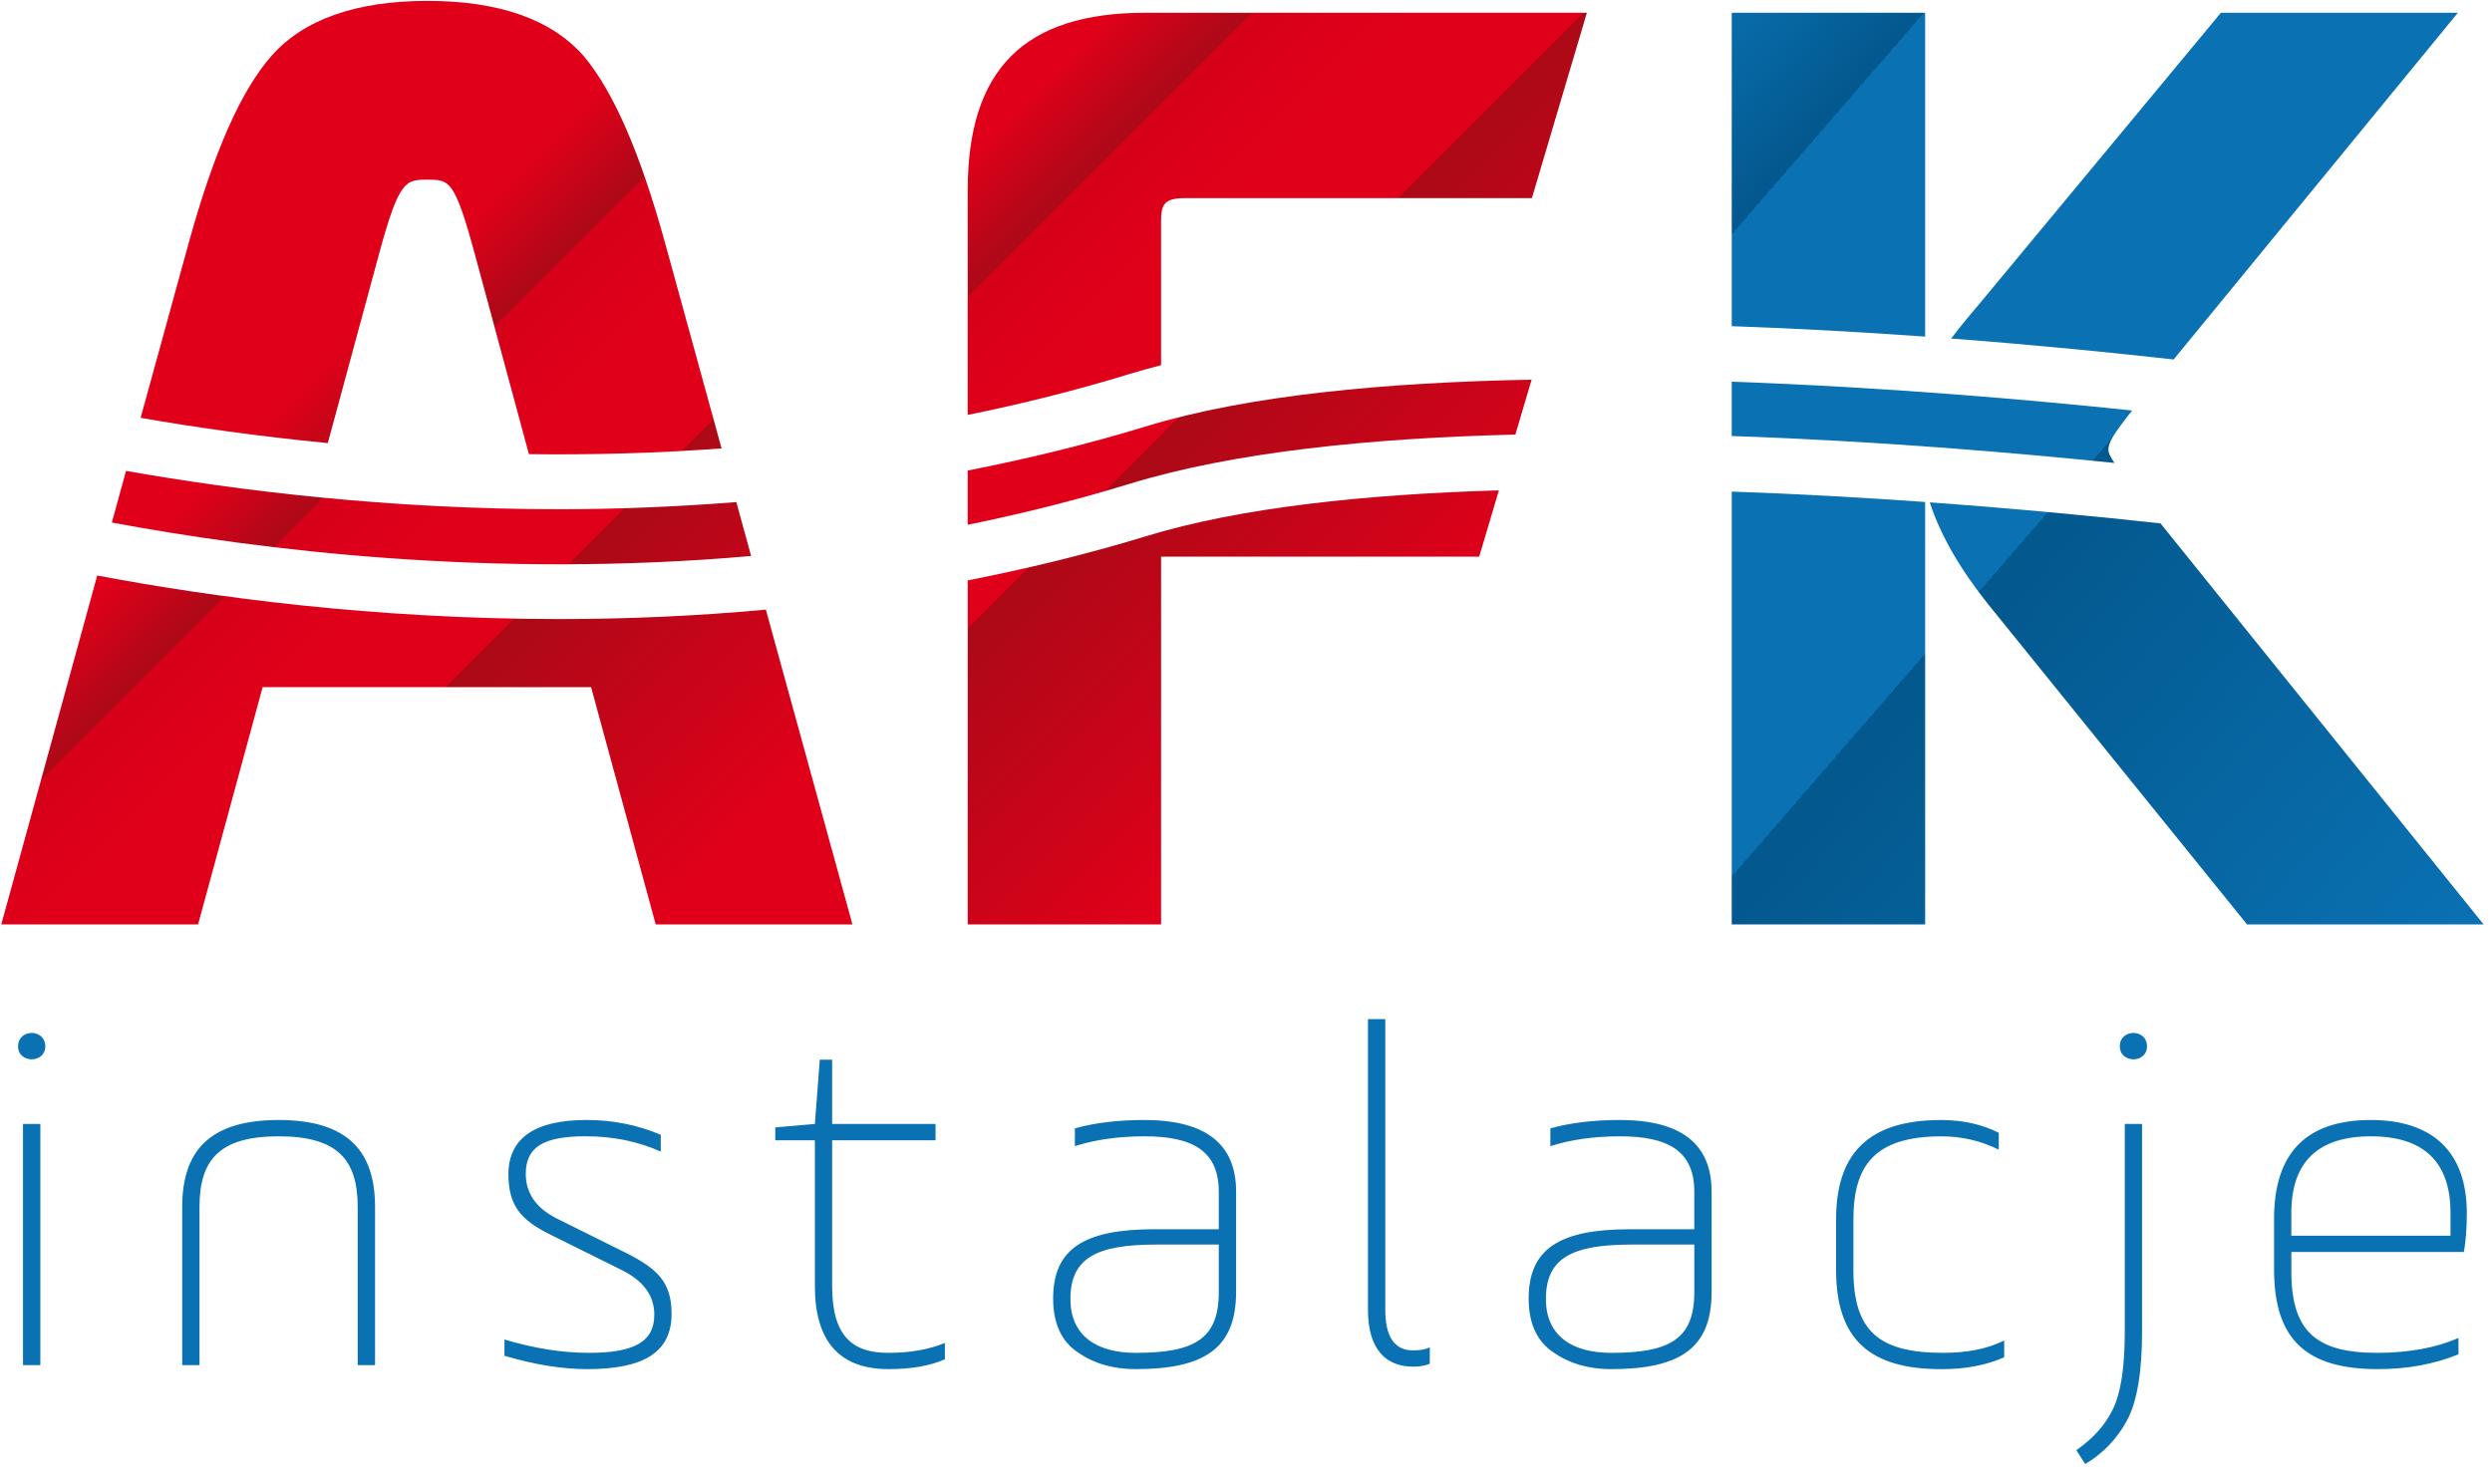
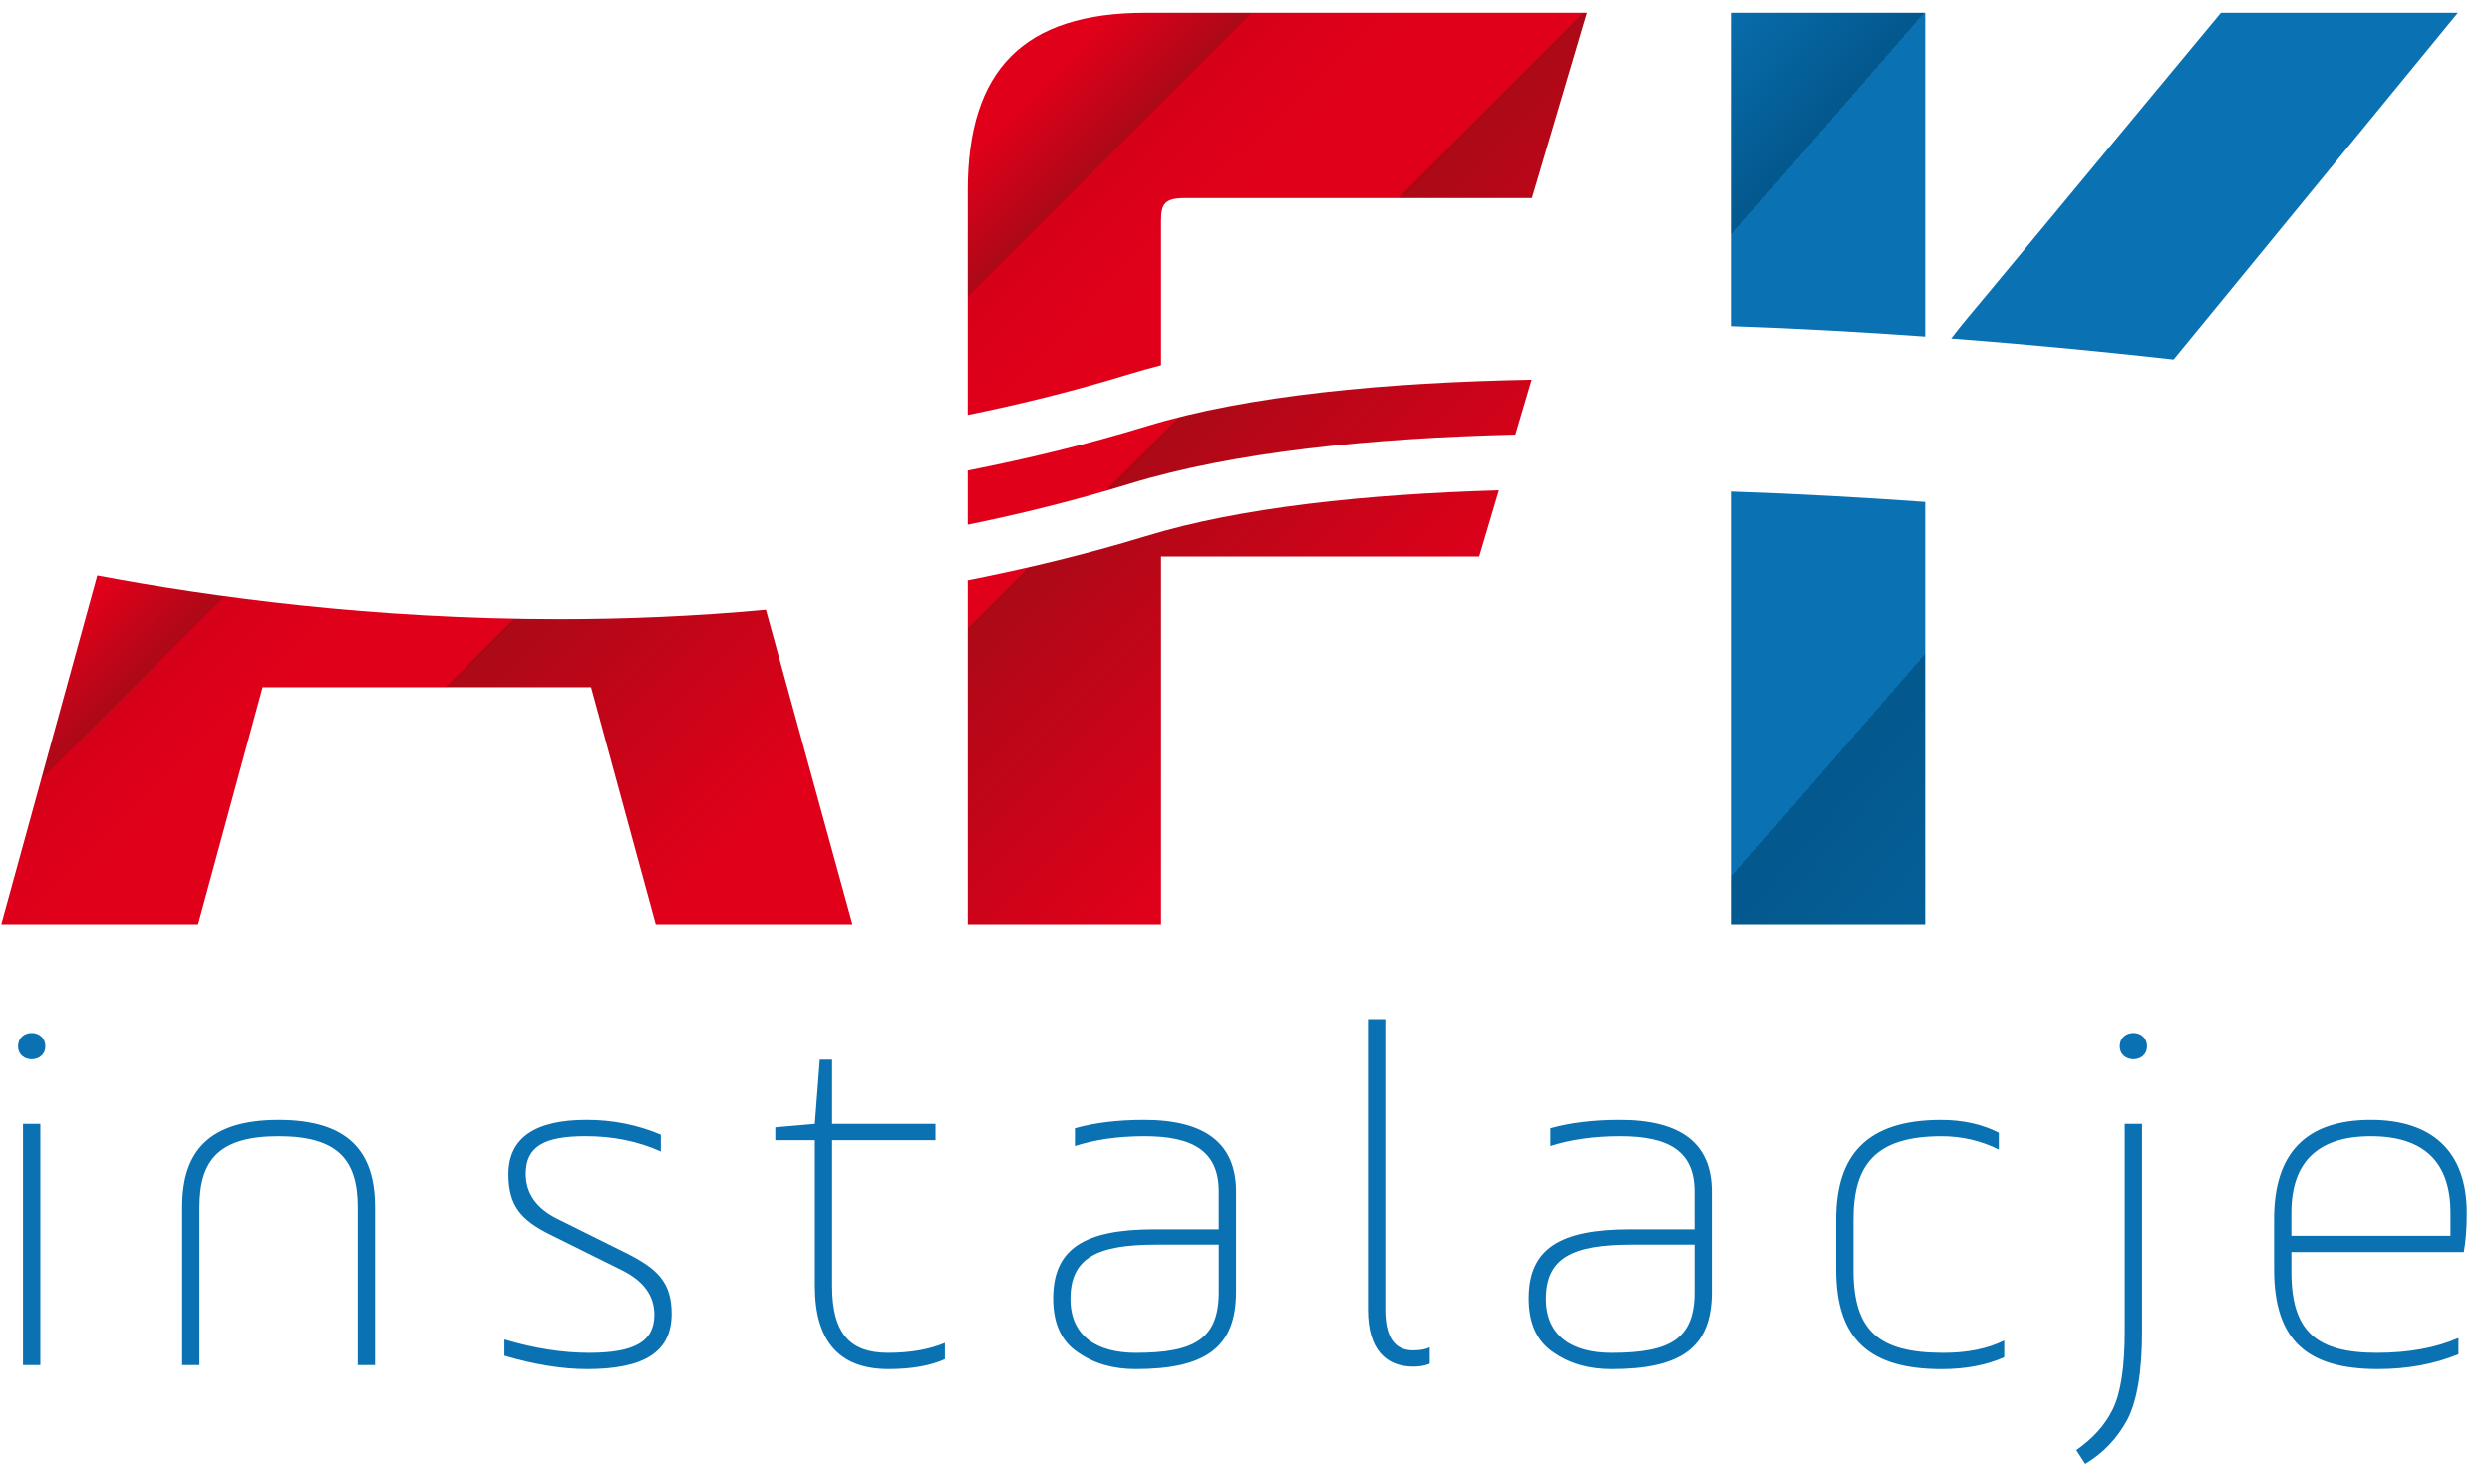
<svg xmlns="http://www.w3.org/2000/svg" width="214" height="127.5" viewBox="0 0 214 127.5">
  <linearGradient id="a" gradientUnits="userSpaceOnUse" x1="73.186" y1="62.419" x2="34.895" y2="24.128">
    <stop offset="0" stop-color="#E1001A" />
    <stop offset=".5" stop-color="#AC0917" />
    <stop offset=".5" stop-color="#E1001A" />
    <stop offset=".62" stop-color="#E1001A" />
    <stop offset=".639" stop-color="#E1001A" />
    <stop offset=".761" stop-color="#DD001A" />
    <stop offset=".85" stop-color="#D50019" />
    <stop offset=".85" stop-color="#AC0917" />
    <stop offset="1" stop-color="#E1001A" />
  </linearGradient>
-   <path fill="url(#a)" d="M32.54 21.845c1.735-6.412 2.302-6.412 4.177-6.412 1.88 0 2.32 0 4.062 6.407l4.642 17.166c5.292.07 10.833-.073 16.544-.492l-4.864-17.69c-2.13-7.704-4.394-12.91-6.945-15.975C47.403 1.68 42.88.077 36.717.077c-6.163 0-10.685 1.603-13.44 4.767-2.592 2.966-4.904 8.193-7.06 15.983l-4.14 15.06c4.624.807 10.044 1.586 16.073 2.17l4.39-16.213z" />
  <linearGradient id="b" gradientUnits="userSpaceOnUse" x1="64.007" y1="71.59" x2="25.717" y2="33.3">
    <stop offset="0" stop-color="#E1001A" />
    <stop offset=".5" stop-color="#AC0917" />
    <stop offset=".5" stop-color="#E1001A" />
    <stop offset=".62" stop-color="#E1001A" />
    <stop offset=".639" stop-color="#E1001A" />
    <stop offset=".761" stop-color="#DD001A" />
    <stop offset=".85" stop-color="#D50019" />
    <stop offset=".85" stop-color="#AC0917" />
    <stop offset="1" stop-color="#E1001A" />
  </linearGradient>
-   <path fill="url(#b)" d="M64.504 47.754l-1.27-4.63c-5.205.41-10.3.613-15.18.613-14.727 0-27.666-1.607-37.23-3.293l-1.22 4.436c12.72 2.375 32.654 4.836 54.9 2.874z" />
  <linearGradient id="c" gradientUnits="userSpaceOnUse" x1="51.331" y1="84.269" x2="13.038" y2="45.976">
    <stop offset="0" stop-color="#E1001A" />
    <stop offset=".5" stop-color="#AC0917" />
    <stop offset=".5" stop-color="#E1001A" />
    <stop offset=".62" stop-color="#E1001A" />
    <stop offset=".639" stop-color="#E1001A" />
    <stop offset=".761" stop-color="#DD001A" />
    <stop offset=".85" stop-color="#D50019" />
    <stop offset=".85" stop-color="#AC0917" />
    <stop offset="1" stop-color="#E1001A" />
  </linearGradient>
  <path fill="url(#c)" d="M8.35 49.43L.11 79.398h16.9l5.543-20.377H50.76l5.55 20.377h16.894L65.77 52.36c-6.097.566-12.038.81-17.716.81-16.036 0-29.958-1.9-39.705-3.74z" />
  <linearGradient id="d" gradientUnits="userSpaceOnUse" x1="134.603" y1="43.283" x2="93.834" y2="2.514">
    <stop offset="0" stop-color="#E1001A" />
    <stop offset=".5" stop-color="#AC0917" />
    <stop offset=".5" stop-color="#E1001A" />
    <stop offset=".62" stop-color="#E1001A" />
    <stop offset=".639" stop-color="#E1001A" />
    <stop offset=".761" stop-color="#DD001A" />
    <stop offset=".85" stop-color="#D50019" />
    <stop offset=".85" stop-color="#AC0917" />
    <stop offset="1" stop-color="#E1001A" />
  </linearGradient>
  <path fill="url(#d)" d="M99.707 31.366V18.963c0-1.433.31-1.945 2.055-1.945h29.79l4.72-15.922H98.365c-10.415 0-15.264 4.85-15.264 15.264v19.276c4.616-.936 9.267-2.095 13.915-3.52.865-.266 1.77-.51 2.69-.75z" />
  <linearGradient id="e" gradientUnits="userSpaceOnUse" x1="123.189" y1="54.714" x2="82.405" y2="13.93">
    <stop offset="0" stop-color="#E1001A" />
    <stop offset=".5" stop-color="#AC0917" />
    <stop offset=".5" stop-color="#E1001A" />
    <stop offset=".62" stop-color="#E1001A" />
    <stop offset=".639" stop-color="#E1001A" />
    <stop offset=".761" stop-color="#DD001A" />
    <stop offset=".85" stop-color="#D50019" />
    <stop offset=".85" stop-color="#AC0917" />
    <stop offset="1" stop-color="#E1001A" />
  </linearGradient>
  <path fill="url(#e)" d="M98.398 36.626c-5.118 1.566-10.23 2.79-15.296 3.79v4.656c4.616-.938 9.267-2.1 13.915-3.522 8.935-2.736 20.758-3.925 33.115-4.225l1.396-4.715c-12.467.23-24.368 1.33-33.13 4.016z" />
  <linearGradient id="f" gradientUnits="userSpaceOnUse" x1="111.525" y1="66.373" x2="70.744" y2="25.592">
    <stop offset="0" stop-color="#E1001A" />
    <stop offset=".5" stop-color="#AC0917" />
    <stop offset=".5" stop-color="#E1001A" />
    <stop offset=".62" stop-color="#E1001A" />
    <stop offset=".639" stop-color="#E1001A" />
    <stop offset=".761" stop-color="#DD001A" />
    <stop offset=".85" stop-color="#D50019" />
    <stop offset=".85" stop-color="#AC0917" />
    <stop offset="1" stop-color="#E1001A" />
  </linearGradient>
  <path fill="url(#f)" d="M83.103 49.85v29.547h16.604V47.81h27.32l1.69-5.693c-11.435.336-22.22 1.463-30.318 3.943-5.12 1.565-10.232 2.79-15.297 3.79z" />
  <linearGradient id="g" gradientUnits="userSpaceOnUse" x1="211.614" y1="81.574" x2="133.606" y2="13.907">
    <stop offset="0" stop-color="#0A71B3" />
    <stop offset=".5" stop-color="#03588D" />
    <stop offset=".5" stop-color="#0A71B3" />
    <stop offset=".85" stop-color="#0A71B3" />
    <stop offset=".85" stop-color="#03588D" />
    <stop offset="1" stop-color="#0A71B3" />
  </linearGradient>
-   <path fill="url(#g)" d="M185.534 44.953c-5.185-.566-12.05-1.243-19.815-1.806.905 2.782 2.545 5.655 5.028 8.77l22.218 27.48h20.316l-27.748-34.444z" />
  <linearGradient id="h" gradientUnits="userSpaceOnUse" x1="198.23" y1="97.005" x2="120.216" y2="29.334">
    <stop offset="0" stop-color="#0A71B3" />
    <stop offset=".5" stop-color="#03588D" />
    <stop offset=".5" stop-color="#0A71B3" />
    <stop offset=".85" stop-color="#0A71B3" />
    <stop offset=".85" stop-color="#03588D" />
    <stop offset="1" stop-color="#0A71B3" />
  </linearGradient>
  <path fill="url(#h)" d="M148.712 79.396h16.61v-36.28c-5.232-.375-10.856-.696-16.61-.894v37.174z" />
  <linearGradient id="i" gradientUnits="userSpaceOnUse" x1="221.333" y1="70.347" x2="143.336" y2="2.69">
    <stop offset="0" stop-color="#0A71B3" />
    <stop offset=".5" stop-color="#03588D" />
    <stop offset=".5" stop-color="#0A71B3" />
    <stop offset=".85" stop-color="#0A71B3" />
    <stop offset=".85" stop-color="#03588D" />
    <stop offset="1" stop-color="#0A71B3" />
  </linearGradient>
  <path fill="url(#i)" d="M165.32 1.096h-16.608v26.92c5.763.2 11.374.517 16.61.895V1.097z" />
  <linearGradient id="j" gradientUnits="userSpaceOnUse" x1="214.368" y1="78.391" x2="136.361" y2="10.725">
    <stop offset="0" stop-color="#0A71B3" />
    <stop offset=".5" stop-color="#03588D" />
    <stop offset=".5" stop-color="#0A71B3" />
    <stop offset=".85" stop-color="#0A71B3" />
    <stop offset=".85" stop-color="#03588D" />
    <stop offset="1" stop-color="#0A71B3" />
  </linearGradient>
-   <path fill="url(#j)" d="M148.712 37.45c12.414.424 24.163 1.42 32.865 2.313-.374-.563-.52-.89-.52-1.102 0-.62.3-1.2 2.043-3.404-8.732-.915-21.198-2.01-34.39-2.472v4.667z" />
  <linearGradient id="k" gradientUnits="userSpaceOnUse" x1="234.946" y1="54.668" x2="156.942" y2="-12.995">
    <stop offset="0" stop-color="#0A71B3" />
    <stop offset=".5" stop-color="#03588D" />
    <stop offset=".5" stop-color="#0A71B3" />
    <stop offset=".85" stop-color="#0A71B3" />
    <stop offset=".85" stop-color="#03588D" />
    <stop offset="1" stop-color="#0A71B3" />
  </linearGradient>
  <path fill="url(#k)" d="M211.073 1.095H190.72L170.765 25.15c-1.297 1.564-2.344 2.77-3.21 3.926 7.52.57 14.14 1.243 19.106 1.8l24.41-29.78z" />
  <g fill="#0A71B3">
    <path d="M3.89 89.866c0 1.49-2.337 1.49-2.337 0 0-1.53 2.336-1.53 2.336 0zM1.976 117.25V96.536h1.488v20.716H1.977zM17.13 117.25h-1.483v-13.584c0-4.755 2.29-7.47 8.28-7.47 5.985 0 8.28 2.715 8.28 7.47v13.585h-1.49v-13.584c0-4.076-1.74-6.07-6.792-6.07-5.053 0-6.794 1.994-6.794 6.07v13.585zM43.32 115.047c2.55.764 4.968 1.146 7.263 1.146 3.78 0 5.605-.894 5.605-3.27 0-1.657-.934-2.928-2.845-3.865l-6.07-3.012c-2.506-1.236-3.612-2.464-3.612-5.183 0-3.098 2.253-4.67 6.713-4.67 2.247 0 4.37.424 6.37 1.272v1.444c-2-.894-4.124-1.315-6.458-1.315-3.567 0-5.136.892-5.136 3.228 0 1.654.888 2.93 2.63 3.818l6.075 3.018c2.586 1.318 3.817 2.465 3.817 5.182 0 3.353-2.46 4.752-7.258 4.752-2.125 0-4.5-.383-7.094-1.148v-1.397zM66.577 97.936v-1.104l3.4-.296.423-5.522h1.06v5.522h8.878v1.4H71.46v12.524c0 4.246 1.7 5.733 4.8 5.733 1.953 0 3.57-.3 4.882-.853v1.405c-1.23.55-2.842.847-4.84.847-4.2 0-6.324-2.376-6.324-7.133V97.935h-3.4zM106.148 110.97c0 4.8-2.676 6.623-8.622 6.623-1.91 0-3.565-.464-4.965-1.44-1.4-.936-2.122-2.465-2.122-4.63 0-4.246 2.63-5.946 8.705-5.946h5.518v-3.23c0-3.436-2.165-4.75-6.367-4.75-2.294 0-4.29.298-5.99.845v-1.527c1.658-.466 3.654-.72 5.947-.72 5.265 0 7.898 2.036 7.898 6.153v8.623zm-1.487-4.076H99.27c-5.094 0-7.347 1.148-7.347 4.67 0 3.27 2.383 4.63 5.606 4.63 5.052 0 7.135-1.19 7.135-5.223v-4.076zM117.476 87.53h1.486v24.968c0 2.336.807 3.484 2.377 3.484.635 0 1.104-.09 1.443-.26v1.406c-.38.166-.852.254-1.404.254-2.333 0-3.904-1.447-3.904-4.885V87.53zM146.984 110.97c0 4.8-2.676 6.623-8.624 6.623-1.91 0-3.563-.464-4.96-1.44-1.402-.936-2.126-2.465-2.126-4.63 0-4.246 2.627-5.946 8.703-5.946h5.52v-3.23c0-3.436-2.166-4.75-6.372-4.75-2.293 0-4.286.298-5.987.845v-1.527c1.66-.466 3.652-.72 5.947-.72 5.265 0 7.898 2.036 7.898 6.153v8.623zm-1.485-4.076h-5.396c-5.095 0-7.348 1.148-7.348 4.67 0 3.27 2.38 4.63 5.604 4.63 5.055 0 7.14-1.19 7.14-5.223v-4.076zM159.16 109.06c0 5.266 2.168 7.134 7.725 7.134 2.042 0 3.784-.34 5.225-1.063v1.445c-1.53.677-3.31 1.02-5.39 1.02-6.157 0-9.046-2.547-9.046-8.535v-4.33c0-5.475 2.59-8.533 9.002-8.533 1.91 0 3.567.383 4.968 1.098v1.448c-1.53-.764-3.183-1.145-4.923-1.145-5.733 0-7.56 2.504-7.56 7.133v4.33zM183.95 96.535v17.83c0 3.44-.424 5.987-1.275 7.603-.85 1.57-2.037 2.842-3.607 3.776l-.764-1.188c1.403-.98 2.465-2.123 3.142-3.524.683-1.4 1.018-3.61 1.018-6.67V96.536h1.485zm.425-6.67c0 1.49-2.336 1.49-2.336 0 0-1.53 2.335-1.53 2.335 0zM211.586 107.53H196.77v1.7c0 5.095 2.124 6.963 7.342 6.963 2.72 0 5.055-.424 7.01-1.276v1.4c-2.085.853-4.378 1.275-6.923 1.275-6.07 0-8.915-2.463-8.915-8.575v-4.33c0-5.65 2.755-8.492 8.318-8.492 5.225 0 8.235 2.676 8.235 7.98 0 1.32-.083 2.42-.252 3.354zm-14.817-1.4h13.668v-1.953c0-4.374-2.293-6.58-6.835-6.58-4.546 0-6.834 2.206-6.834 6.58v1.952z" />
  </g>
</svg>